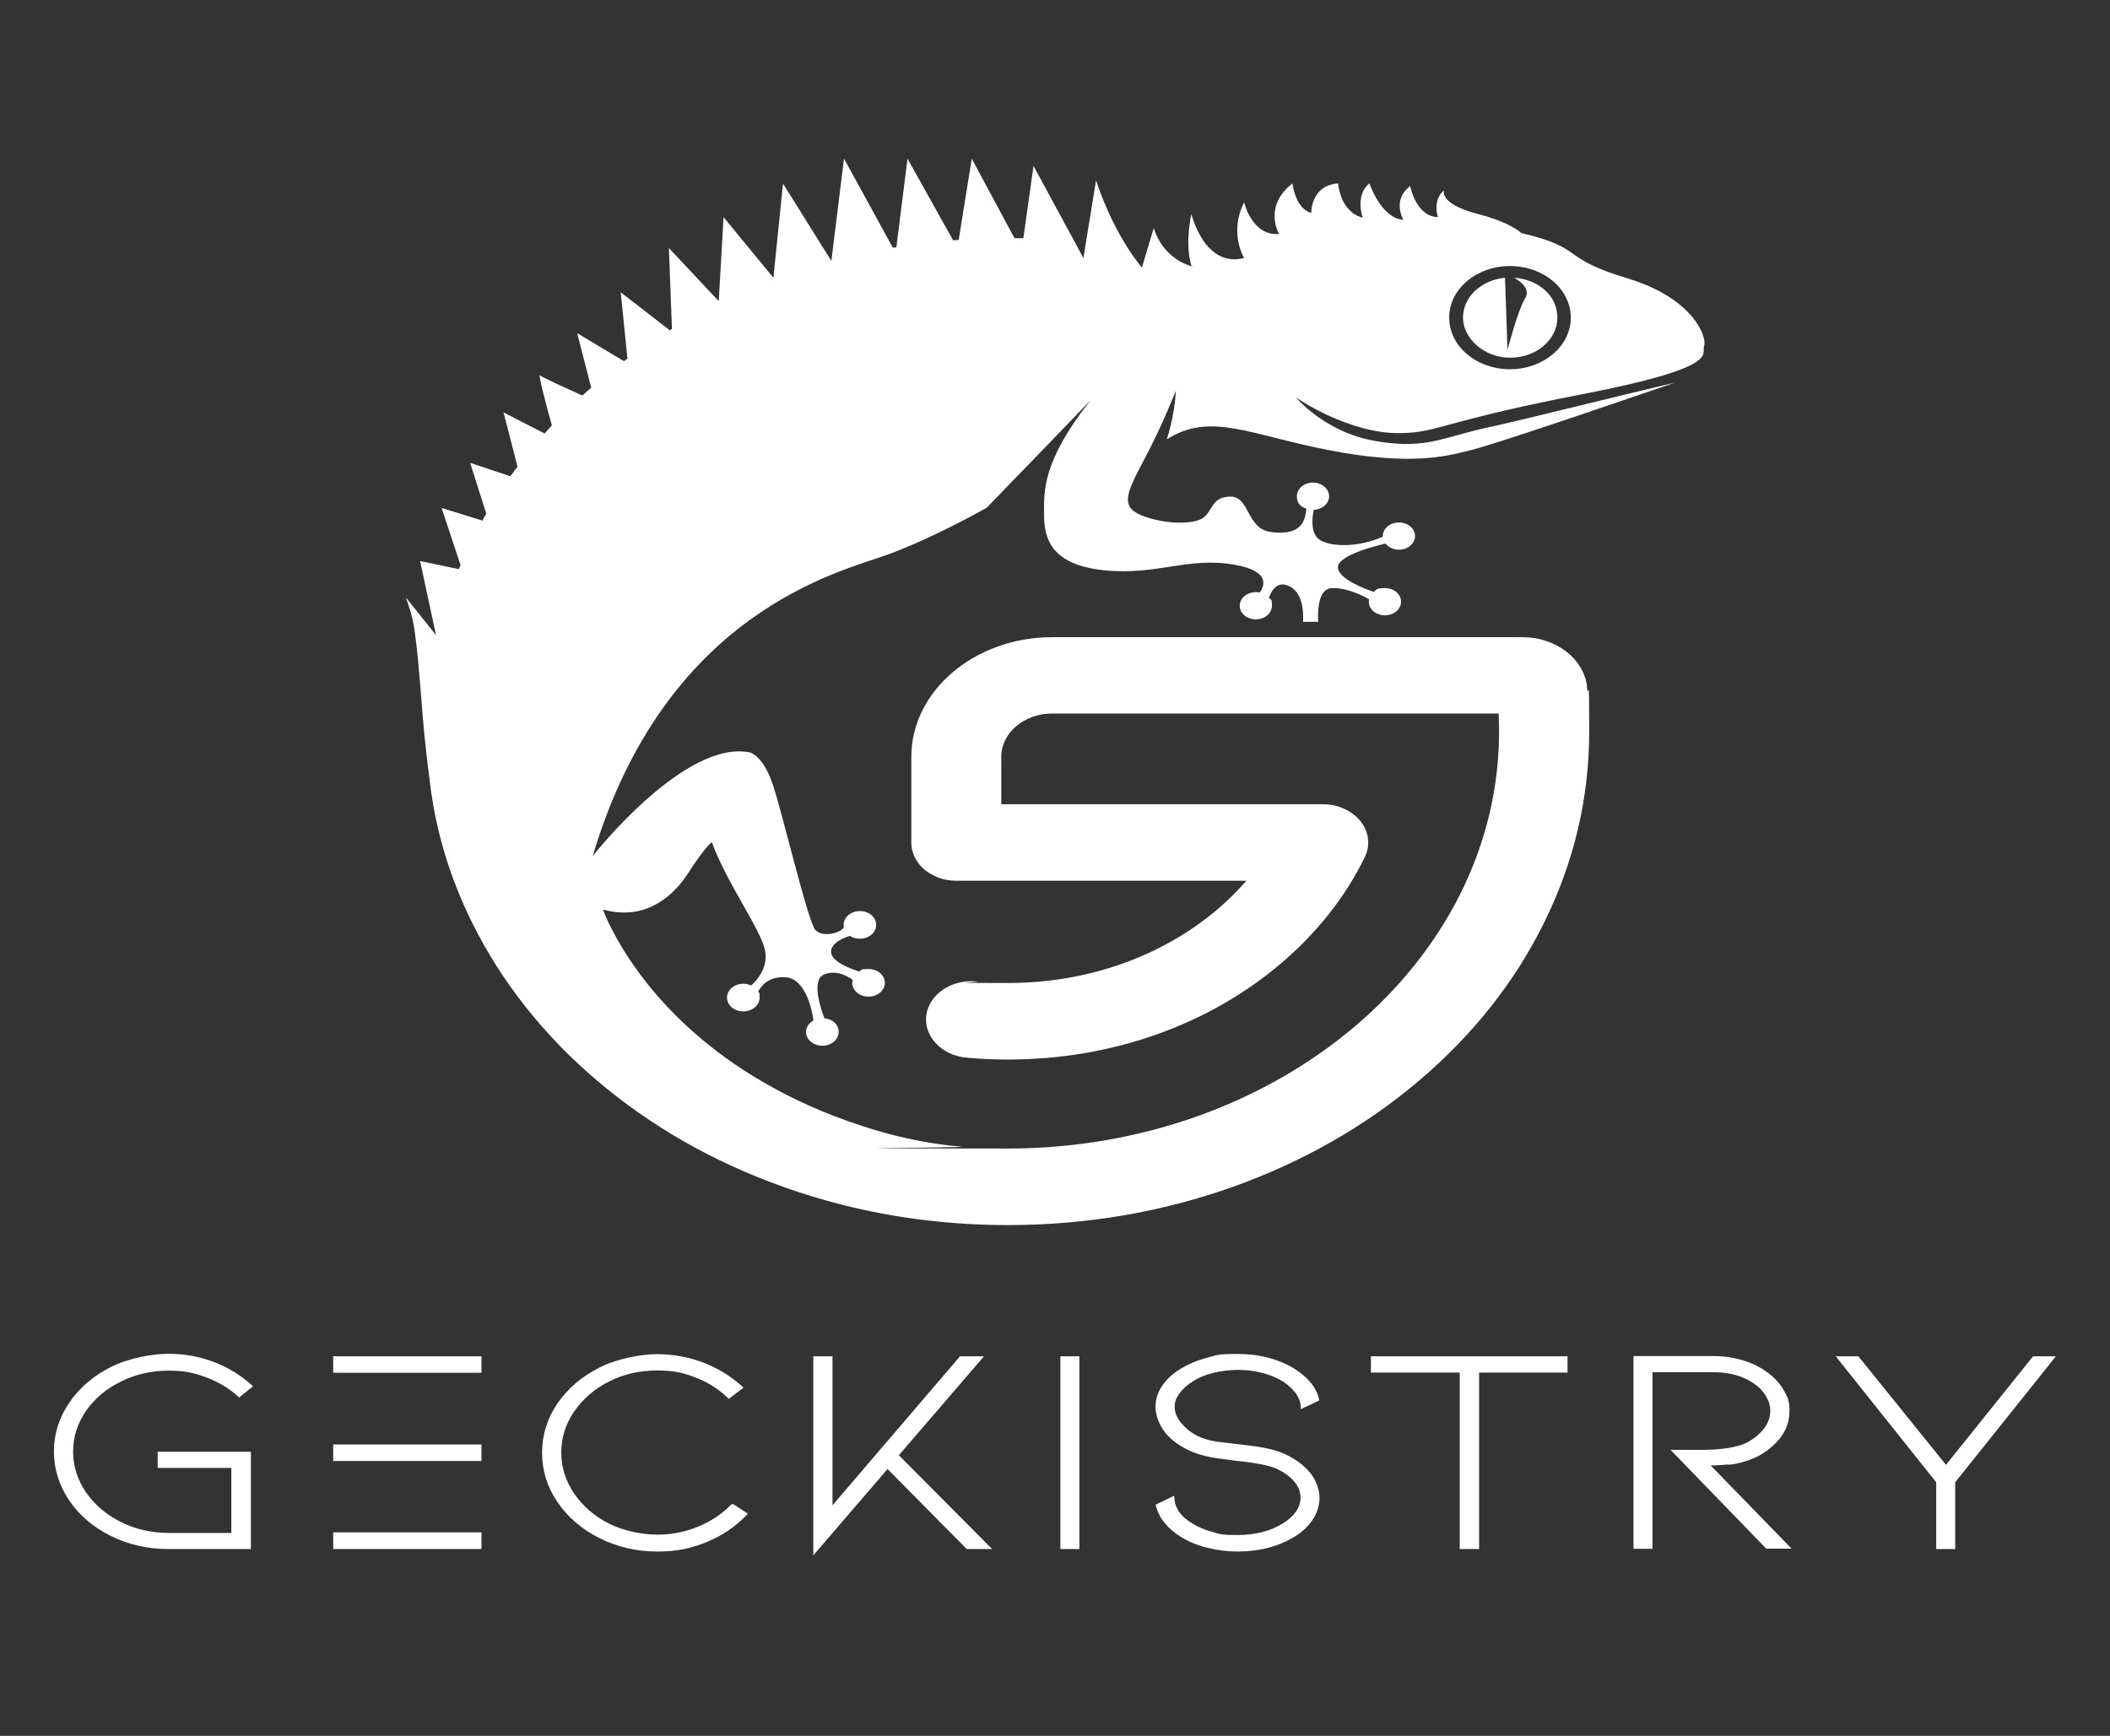
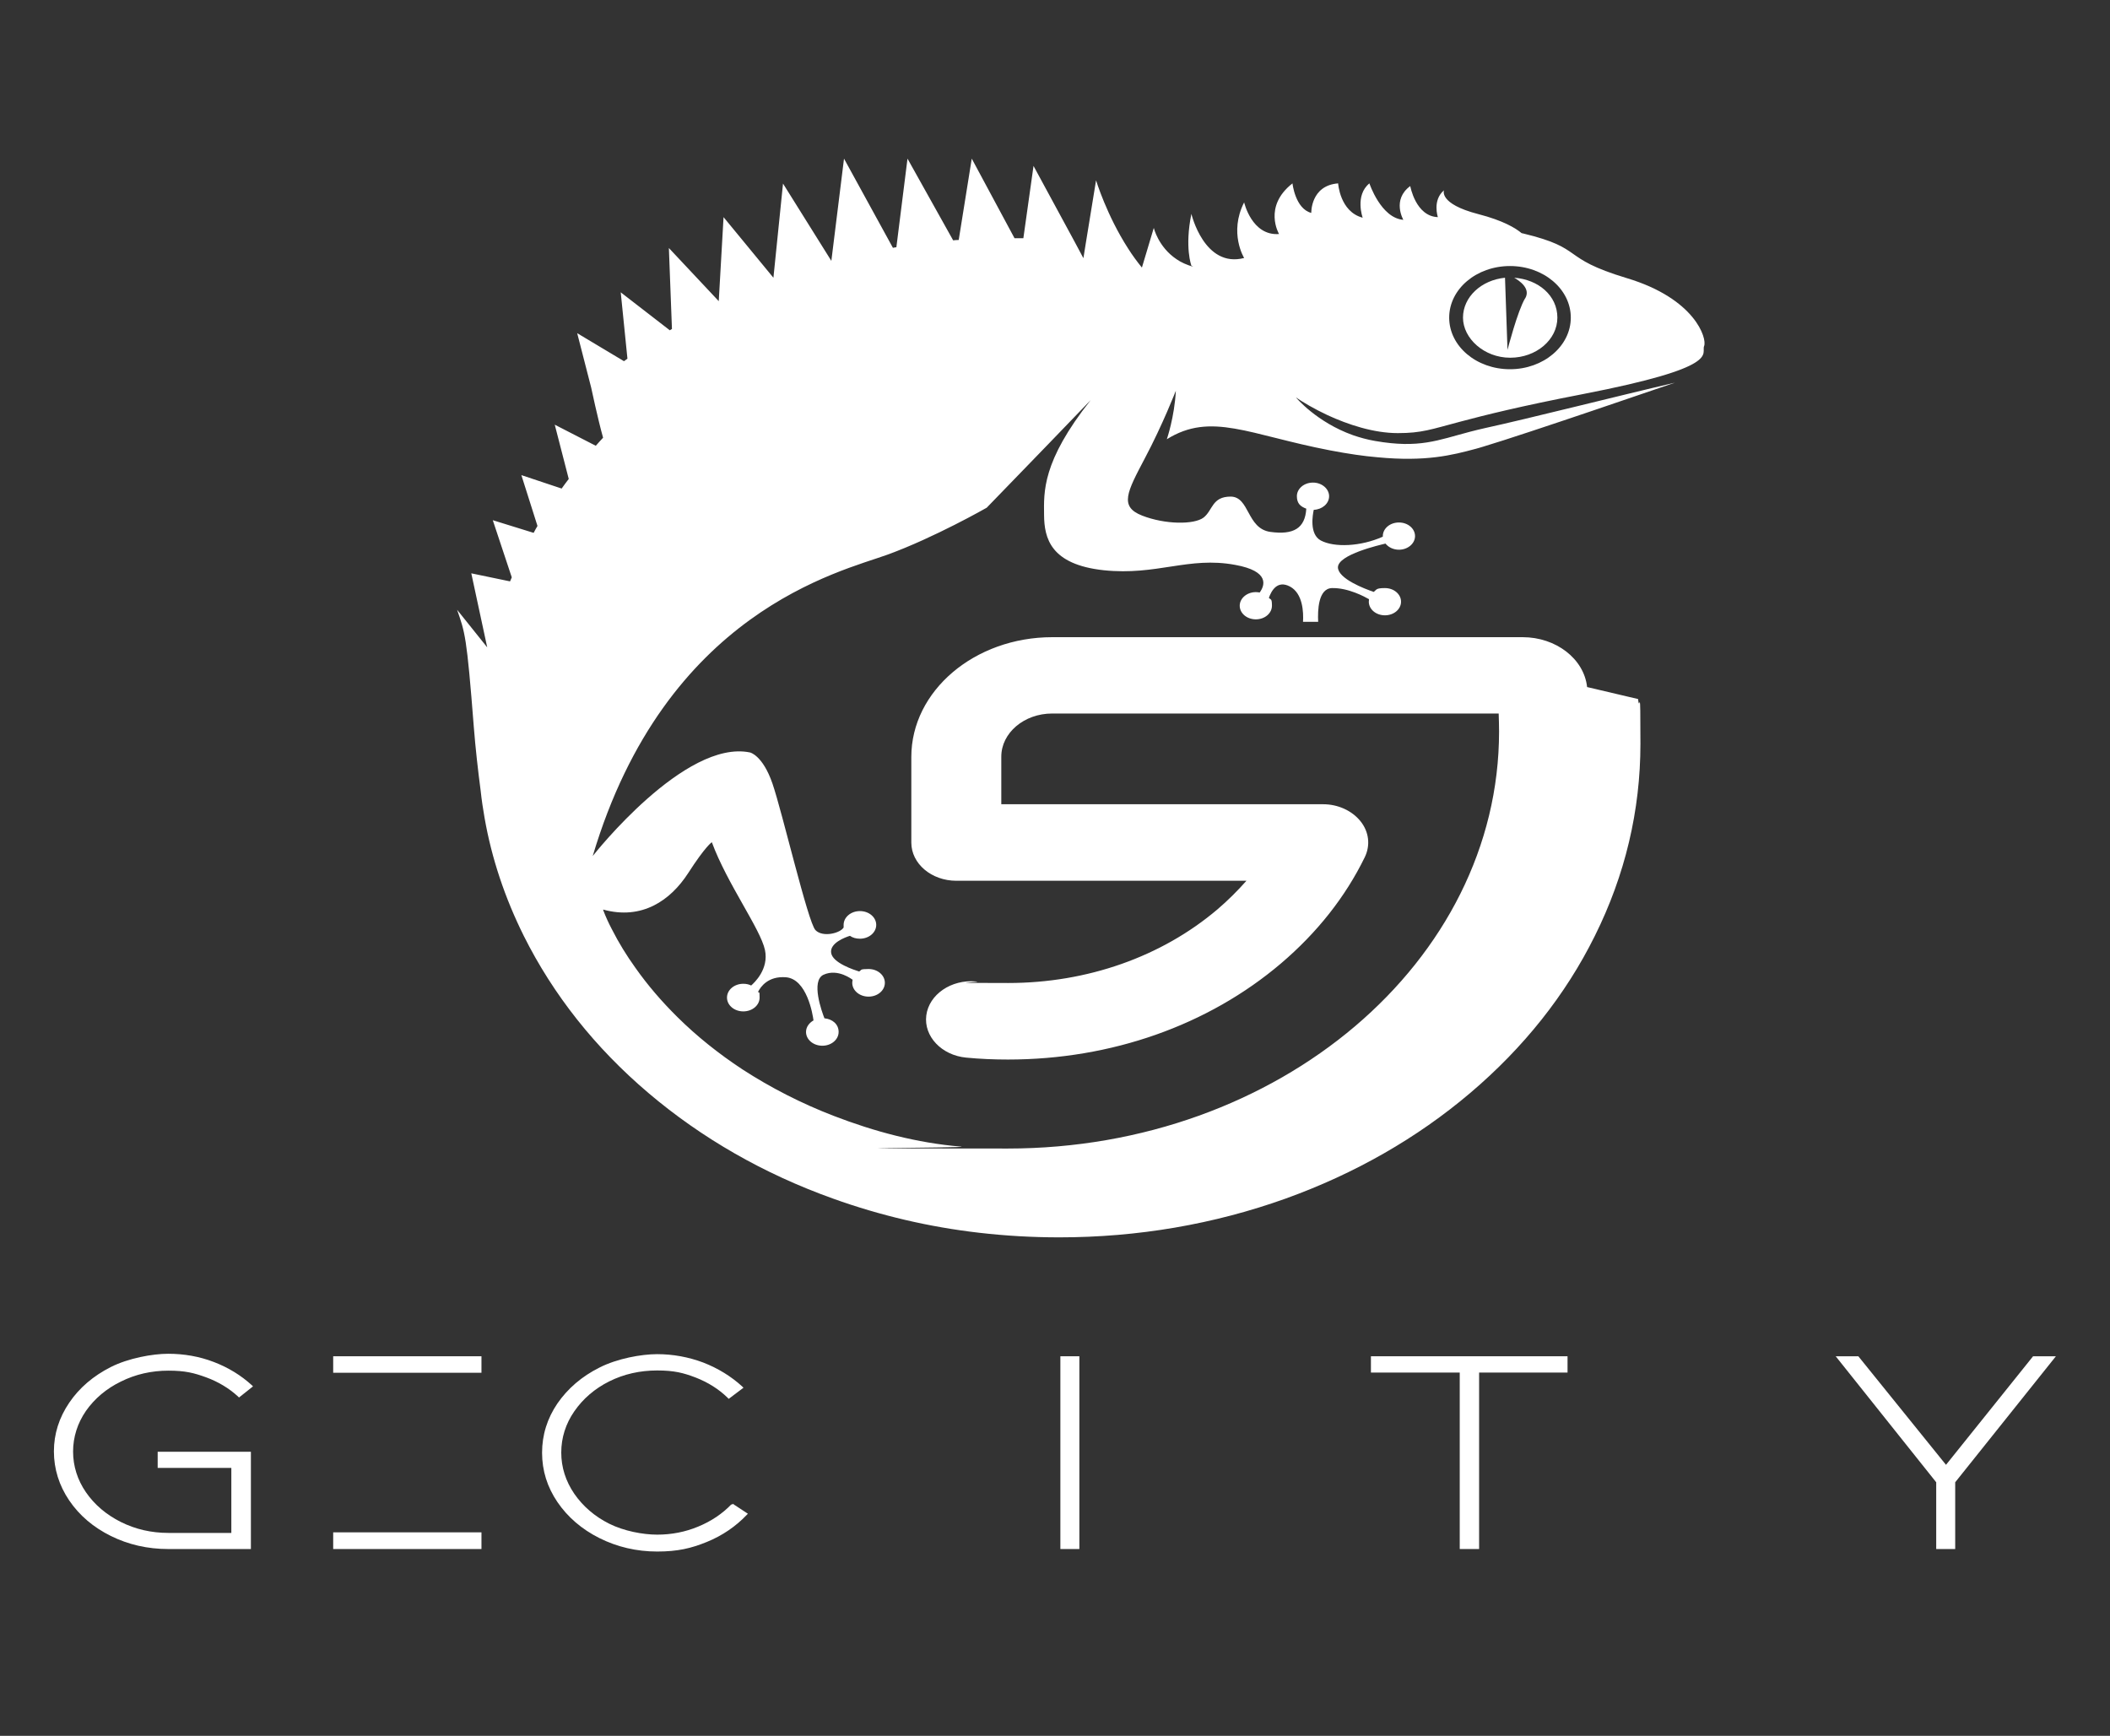
<svg xmlns="http://www.w3.org/2000/svg" id="Layer_1" version="1.1" viewBox="0 0 1100 905">
  <rect x="0" y="0" width="1100" height="905" fill="#333333" stroke="none" />
  <defs>
    <style>
      .st0 {
        fill: #fff;
      }
    </style>
  </defs>
  <path class="st0" d="M795.1,155.5c-3.9,6.4-9.2,26.9-9.2,26.9l-1.3-37.6c-12.3,1.2-21.9,10-21.9,20.8s11,20.9,24.6,20.9,24.6-9.4,24.6-20.9-9.9-19.9-22.5-20.8c2.6,1.5,8.8,5.6,5.7,10.8h0Z" />
-   <path class="st0" d="M827.4,358.2c-1.6-14.7-16.2-26-33.6-26h-245.2c-40.5,0-73.5,28-73.5,62.4v44.7c0,11,10.5,19.9,23.5,19.9h151.2c-4.6,5.2-9.6,10.2-15.1,14.9-29.1,24.7-67.9,38.4-109.1,38.4s-11.3-.3-16.8-.8c-12.9-1.2-24.5,6.8-25.9,17.7s8,20.8,20.8,22c7.2.7,14.6,1,21.8,1,53.8,0,104.3-17.8,142.3-50.1,18.9-16.1,33.6-34.7,43.7-55.4,3-6.2,2.2-13.2-2.2-18.7-4.4-5.5-11.7-8.9-19.5-8.9h-167.8v-24.8c0-12.4,11.9-22.5,26.5-22.5h232.8c.1,3.1.2,6.2.2,9.4,0,119.9-114.9,217.4-256.1,217.4s-16.4-.3-24.4-1c-23-1.9-45.3-7.9-66.3-16-16.9-6.5-32.9-14.7-47.7-24.3-12.3-8.1-23.7-17.2-33.8-27.2-8.2-8.1-15.6-16.7-22-25.8-4.6-6.4-8.7-13.1-12.2-20-1.7-3.2-3.2-6.5-4.5-9.9,0,0,0-.4-.1-.4,20.2,5.6,35.1-4.7,44.3-18.9,9.2-14.3,12.4-16.2,12.4-16.2,8,21.7,25.3,45.1,27.7,56.2,2.1,10-5.6,17.1-7.2,18.5-1.2-.6-2.6-.9-4.1-.9-4.7,0-8.5,3.2-8.5,7.2s3.8,7.2,8.5,7.2,8.5-3.2,8.5-7.2-.3-2.1-.8-3c1.3-2.6,5.2-8.3,14.5-7.6,11,.9,14,19.4,14.4,22.5-2.3,1.3-3.9,3.5-3.9,6,0,4,3.8,7.2,8.5,7.2s8.5-3.2,8.5-7.2-3.2-6.7-7.4-7.1c-1.3-3.3-7.2-19.5-.5-22.7,7.6-3.5,15.1,2.6,15.2,2.6-.1.5-.2,1.1-.2,1.6,0,4,3.8,7.2,8.5,7.2s8.5-3.2,8.5-7.2-3.8-7.2-8.5-7.2-3.5.5-4.9,1.3c-2.5-.8-13.8-4.4-14.6-9.7-.8-5.2,7.5-8.2,9.8-8.9,1.4,1,3.2,1.5,5.2,1.5,4.7,0,8.5-3.2,8.5-7.2s-3.8-7.2-8.5-7.2-8.5,3.2-8.5,7.2,0,.8.1,1.2c-1.6,3.1-11,5.5-14.8,1.5-3.9-4.1-17.3-61.6-22.4-76.4-5.1-14.8-11.7-16.2-11.7-16.2-33.9-7-81.3,53.1-82,54,38-127.6,129.1-148.2,153.6-157.1,24.5-8.9,51.8-24.5,51.8-24.5,15.2-15.6,53-54.8,54.2-56.1-25.5,32.2-24.4,47.9-24.3,59.9.1,12,3.3,25.8,31.1,28.8,27.8,2.9,44.2-7.3,68.5-2.8,18.3,3.3,15.4,10.9,12.8,14.4-.6-.1-1.3-.2-2-.2-4.6,0-8.4,3.2-8.4,7.1s3.7,7.1,8.4,7.1,8.4-3.2,8.4-7.1-.6-3-1.6-4.1c1.3-3.7,4.4-9.4,11-5.9,6.7,3.6,7.1,13.3,6.8,18.4h7.9c-.3-5.9,0-17.4,7.2-17.6,8.5-.2,17.2,4.6,19.3,5.8,0,.4-.1.9-.1,1.3,0,3.9,3.7,7.1,8.4,7.1s8.4-3.2,8.4-7.1-3.7-7.1-8.4-7.1-4.3.8-5.8,2c-4.8-1.6-18.6-6.9-18.7-12.8,0-6.7,21.9-11.7,24.8-12.4,1.5,1.9,4.1,3.2,7,3.2,4.6,0,8.4-3.2,8.4-7.1s-3.7-7.1-8.4-7.1-8.4,3.2-8.4,7.1,0,.2,0,.3c-11.6,5.2-25.3,5.7-32.3,2-6.2-3.3-4.2-13.7-3.7-16,4.5-.2,8-3.3,8-7.1s-3.7-7.1-8.4-7.1-8.4,3.2-8.4,7.1,2,5.4,4.9,6.5c-.6,10.2-6.6,13.8-18.8,12.1-12.3-1.8-10.7-18.3-20.6-18.4-9.8,0-9.3,7.1-14.1,10.9-4.9,3.8-20.1,3.7-32.1-1-12-4.7-7.8-12.3,1.4-29.8,9.3-17.5,16.2-35.3,16.2-35.3-.7,13.7-4.7,25.3-4.7,25.3,23.1-14.4,42.9-2.3,85.1,5.8,9.4,1.8,17.6,3,24.8,3.6,25.2,2.4,38.8-1.1,51.1-4.4,1-.3,2.3-.6,3.8-1.1,22.5-6.7,98.8-33,100.1-33.4-29.3,6.8-77,18.9-99.1,23.7-2.8.6-5.4,1.3-7.8,1.9-16.8,4.4-26.4,8.8-49.4,4.8-4.1-.7-8-1.8-11.5-3-19.1-6.8-29.8-19.7-29.8-19.7,3.8,2.6,9.6,6,16.4,9.2,10.8,5,24.2,9.4,36.7,9.4s17.2-1.9,32.7-6c12.4-3.3,31-8,63.6-14.3,73.3-14.2,61.7-21,63.4-25.1,1.6-4-4.7-24.7-40.3-35.4-35.5-10.7-21.3-15.4-54.1-23.3-.3,0-.5-.1-.8-.2-3-2.5-9.4-6.5-22.6-9.9-20.8-5.4-17.8-12.4-17.8-12.4-6.2,5.2-3.2,14-3.2,14-11.6-.4-14.4-16.2-14.4-16.2-9.7,7.1-3.6,17.6-3.6,17.6-11.7-.9-17.7-19-17.7-19-7.7,6.3-3.5,17.9-3.5,17.9-11.9-3.1-12.8-17.9-12.8-17.9-14.4,1.1-14,15.4-14,15.4-8.4-2.2-9.8-15.4-9.8-15.4-15.5,12.1-7,26.4-7,26.4-14.2,1.1-18.2-16.5-18.2-16.5-8.1,15.9,0,29,0,29-20.8,5.4-27.5-23-27.5-23-3.6,17.6,0,27,0,27l1,.6c-3.4-1-6.4-2.3-8.8-4-9.5-6.4-11.8-16.3-11.8-16.3l-3.8,12.7-2.4,8c-2.6-3.2-5-6.5-7.1-9.8-11.3-17.5-16.8-35.7-16.8-35.7l-5.3,32.5-1.3,8.1-4.7-8.8-21.3-39.3-5.3,37.7c-1.5,0-3.1,0-4.6,0l-22.3-41.5-6.8,42.4c-1,0-1.9.1-2.9.2l-23.8-42.6-5.8,46.2c-.6,0-1.2.2-1.8.3l-25.5-46.5-6.6,53.3-25.2-40.3-5,49.1-26-31.6-2.5,43.8-26-27.7,1.6,42.2c-.4.2-.8.5-1.1.7l-25.6-19.8,3.5,34.6-1.8,1.3-24.4-14.6,7.3,28.4c-1.6,1.4-3.1,2.7-4.6,4.1-8-3.6-21-9.5-22.1-10.5s3.4,16.1,6.2,26.1c-1.3,1.4-2.6,2.8-3.8,4.2l-21.4-11,7.3,28.3c-1.3,1.7-2.5,3.3-3.7,5l-21-7,8.4,26.5c-.7,1.2-1.4,2.4-2,3.6l-21.3-6.6,9.9,29.8c-.3.7-.6,1.4-.9,2.1l-20.2-4.2,8.3,38.6-15.7-19.6c4.1,11.9,5,13.3,8.7,61,.9,11.5,2.2,22.8,3.6,33.5.5,4.7,1.2,9.3,2,13.9h0c3.7,21.2,10.6,41.8,20.5,61.7,15.3,30.6,37.1,58.2,64.9,81.8,27.8,23.6,60.2,42.2,96.3,55.1,24.5,8.8,50,14.8,76.1,17.8,13.8,1.6,27.7,2.4,41.8,2.4,40.9,0,80.6-6.8,118-20.2,36.1-13,68.5-31.5,96.3-55.1,27.8-23.6,49.7-51.1,64.9-81.8,15.8-31.7,23.8-65.4,23.8-100.2s-.4-15.4-1.2-23.1c0,0,0-.1,0-.2h.2ZM818.9,165.6c0,14.8-14.2,26.9-31.7,26.9s-31.7-12-31.7-26.9,14.2-26.9,31.7-26.9,31.7,12,31.7,26.9Z" />
+   <path class="st0" d="M827.4,358.2c-1.6-14.7-16.2-26-33.6-26h-245.2c-40.5,0-73.5,28-73.5,62.4v44.7c0,11,10.5,19.9,23.5,19.9h151.2c-4.6,5.2-9.6,10.2-15.1,14.9-29.1,24.7-67.9,38.4-109.1,38.4s-11.3-.3-16.8-.8c-12.9-1.2-24.5,6.8-25.9,17.7s8,20.8,20.8,22c7.2.7,14.6,1,21.8,1,53.8,0,104.3-17.8,142.3-50.1,18.9-16.1,33.6-34.7,43.7-55.4,3-6.2,2.2-13.2-2.2-18.7-4.4-5.5-11.7-8.9-19.5-8.9h-167.8v-24.8c0-12.4,11.9-22.5,26.5-22.5h232.8c.1,3.1.2,6.2.2,9.4,0,119.9-114.9,217.4-256.1,217.4s-16.4-.3-24.4-1c-23-1.9-45.3-7.9-66.3-16-16.9-6.5-32.9-14.7-47.7-24.3-12.3-8.1-23.7-17.2-33.8-27.2-8.2-8.1-15.6-16.7-22-25.8-4.6-6.4-8.7-13.1-12.2-20-1.7-3.2-3.2-6.5-4.5-9.9,0,0,0-.4-.1-.4,20.2,5.6,35.1-4.7,44.3-18.9,9.2-14.3,12.4-16.2,12.4-16.2,8,21.7,25.3,45.1,27.7,56.2,2.1,10-5.6,17.1-7.2,18.5-1.2-.6-2.6-.9-4.1-.9-4.7,0-8.5,3.2-8.5,7.2s3.8,7.2,8.5,7.2,8.5-3.2,8.5-7.2-.3-2.1-.8-3c1.3-2.6,5.2-8.3,14.5-7.6,11,.9,14,19.4,14.4,22.5-2.3,1.3-3.9,3.5-3.9,6,0,4,3.8,7.2,8.5,7.2s8.5-3.2,8.5-7.2-3.2-6.7-7.4-7.1c-1.3-3.3-7.2-19.5-.5-22.7,7.6-3.5,15.1,2.6,15.2,2.6-.1.5-.2,1.1-.2,1.6,0,4,3.8,7.2,8.5,7.2s8.5-3.2,8.5-7.2-3.8-7.2-8.5-7.2-3.5.5-4.9,1.3c-2.5-.8-13.8-4.4-14.6-9.7-.8-5.2,7.5-8.2,9.8-8.9,1.4,1,3.2,1.5,5.2,1.5,4.7,0,8.5-3.2,8.5-7.2s-3.8-7.2-8.5-7.2-8.5,3.2-8.5,7.2,0,.8.1,1.2c-1.6,3.1-11,5.5-14.8,1.5-3.9-4.1-17.3-61.6-22.4-76.4-5.1-14.8-11.7-16.2-11.7-16.2-33.9-7-81.3,53.1-82,54,38-127.6,129.1-148.2,153.6-157.1,24.5-8.9,51.8-24.5,51.8-24.5,15.2-15.6,53-54.8,54.2-56.1-25.5,32.2-24.4,47.9-24.3,59.9.1,12,3.3,25.8,31.1,28.8,27.8,2.9,44.2-7.3,68.5-2.8,18.3,3.3,15.4,10.9,12.8,14.4-.6-.1-1.3-.2-2-.2-4.6,0-8.4,3.2-8.4,7.1s3.7,7.1,8.4,7.1,8.4-3.2,8.4-7.1-.6-3-1.6-4.1c1.3-3.7,4.4-9.4,11-5.9,6.7,3.6,7.1,13.3,6.8,18.4h7.9c-.3-5.9,0-17.4,7.2-17.6,8.5-.2,17.2,4.6,19.3,5.8,0,.4-.1.9-.1,1.3,0,3.9,3.7,7.1,8.4,7.1s8.4-3.2,8.4-7.1-3.7-7.1-8.4-7.1-4.3.8-5.8,2c-4.8-1.6-18.6-6.9-18.7-12.8,0-6.7,21.9-11.7,24.8-12.4,1.5,1.9,4.1,3.2,7,3.2,4.6,0,8.4-3.2,8.4-7.1s-3.7-7.1-8.4-7.1-8.4,3.2-8.4,7.1,0,.2,0,.3c-11.6,5.2-25.3,5.7-32.3,2-6.2-3.3-4.2-13.7-3.7-16,4.5-.2,8-3.3,8-7.1s-3.7-7.1-8.4-7.1-8.4,3.2-8.4,7.1,2,5.4,4.9,6.5c-.6,10.2-6.6,13.8-18.8,12.1-12.3-1.8-10.7-18.3-20.6-18.4-9.8,0-9.3,7.1-14.1,10.9-4.9,3.8-20.1,3.7-32.1-1-12-4.7-7.8-12.3,1.4-29.8,9.3-17.5,16.2-35.3,16.2-35.3-.7,13.7-4.7,25.3-4.7,25.3,23.1-14.4,42.9-2.3,85.1,5.8,9.4,1.8,17.6,3,24.8,3.6,25.2,2.4,38.8-1.1,51.1-4.4,1-.3,2.3-.6,3.8-1.1,22.5-6.7,98.8-33,100.1-33.4-29.3,6.8-77,18.9-99.1,23.7-2.8.6-5.4,1.3-7.8,1.9-16.8,4.4-26.4,8.8-49.4,4.8-4.1-.7-8-1.8-11.5-3-19.1-6.8-29.8-19.7-29.8-19.7,3.8,2.6,9.6,6,16.4,9.2,10.8,5,24.2,9.4,36.7,9.4s17.2-1.9,32.7-6c12.4-3.3,31-8,63.6-14.3,73.3-14.2,61.7-21,63.4-25.1,1.6-4-4.7-24.7-40.3-35.4-35.5-10.7-21.3-15.4-54.1-23.3-.3,0-.5-.1-.8-.2-3-2.5-9.4-6.5-22.6-9.9-20.8-5.4-17.8-12.4-17.8-12.4-6.2,5.2-3.2,14-3.2,14-11.6-.4-14.4-16.2-14.4-16.2-9.7,7.1-3.6,17.6-3.6,17.6-11.7-.9-17.7-19-17.7-19-7.7,6.3-3.5,17.9-3.5,17.9-11.9-3.1-12.8-17.9-12.8-17.9-14.4,1.1-14,15.4-14,15.4-8.4-2.2-9.8-15.4-9.8-15.4-15.5,12.1-7,26.4-7,26.4-14.2,1.1-18.2-16.5-18.2-16.5-8.1,15.9,0,29,0,29-20.8,5.4-27.5-23-27.5-23-3.6,17.6,0,27,0,27l1,.6c-3.4-1-6.4-2.3-8.8-4-9.5-6.4-11.8-16.3-11.8-16.3l-3.8,12.7-2.4,8c-2.6-3.2-5-6.5-7.1-9.8-11.3-17.5-16.8-35.7-16.8-35.7l-5.3,32.5-1.3,8.1-4.7-8.8-21.3-39.3-5.3,37.7c-1.5,0-3.1,0-4.6,0l-22.3-41.5-6.8,42.4c-1,0-1.9.1-2.9.2l-23.8-42.6-5.8,46.2c-.6,0-1.2.2-1.8.3l-25.5-46.5-6.6,53.3-25.2-40.3-5,49.1-26-31.6-2.5,43.8-26-27.7,1.6,42.2c-.4.2-.8.5-1.1.7l-25.6-19.8,3.5,34.6-1.8,1.3-24.4-14.6,7.3,28.4s3.4,16.1,6.2,26.1c-1.3,1.4-2.6,2.8-3.8,4.2l-21.4-11,7.3,28.3c-1.3,1.7-2.5,3.3-3.7,5l-21-7,8.4,26.5c-.7,1.2-1.4,2.4-2,3.6l-21.3-6.6,9.9,29.8c-.3.7-.6,1.4-.9,2.1l-20.2-4.2,8.3,38.6-15.7-19.6c4.1,11.9,5,13.3,8.7,61,.9,11.5,2.2,22.8,3.6,33.5.5,4.7,1.2,9.3,2,13.9h0c3.7,21.2,10.6,41.8,20.5,61.7,15.3,30.6,37.1,58.2,64.9,81.8,27.8,23.6,60.2,42.2,96.3,55.1,24.5,8.8,50,14.8,76.1,17.8,13.8,1.6,27.7,2.4,41.8,2.4,40.9,0,80.6-6.8,118-20.2,36.1-13,68.5-31.5,96.3-55.1,27.8-23.6,49.7-51.1,64.9-81.8,15.8-31.7,23.8-65.4,23.8-100.2s-.4-15.4-1.2-23.1c0,0,0-.1,0-.2h.2ZM818.9,165.6c0,14.8-14.2,26.9-31.7,26.9s-31.7-12-31.7-26.9,14.2-26.9,31.7-26.9,31.7,12,31.7,26.9Z" />
  <path class="st0" d="M63,720.3c7.6-3.8,16-5.7,24.8-5.7s13.4,1.2,19.7,3.5c6.3,2.3,11.9,5.7,16.5,9.9l.6.6,7.3-5.8-.6-.6c-5.6-5.1-12.2-9.2-19.8-12.1-7.5-2.9-15.6-4.3-23.8-4.3s-20.8,2.3-29.9,6.9c-9.1,4.6-16.4,10.8-21.7,18.6-5.3,7.8-8,16.3-8,25.4s2.7,17.8,8,25.6c5.3,7.8,12.6,14,21.7,18.5,9.1,4.5,19.1,6.8,29.9,6.8h43.1v-50.7h-48.6v8.4h38.4v33.9h-32.8c-8.9,0-17.2-1.9-24.8-5.7-7.6-3.8-13.7-9-18.2-15.5-4.4-6.4-6.7-13.6-6.7-21.2s2.3-14.8,6.7-21.2c4.5-6.4,10.6-11.6,18.2-15.3h0Z" />
  <rect class="st0" x="173.7" y="707.1" width="77.3" height="8.6" />
-   <rect class="st0" x="173.7" y="753.1" width="77.3" height="8.6" />
  <rect class="st0" x="173.7" y="798.9" width="77.3" height="8.7" />
  <path class="st0" d="M381.4,784.2c-4.8,5-10.6,8.9-17.4,11.7-6.7,2.8-13.9,4.2-21.4,4.2s-17.4-1.9-25-5.7c-7.6-3.8-13.7-9.1-18.2-15.6-4.5-6.6-6.8-13.8-6.8-21.5s2.3-15,6.8-21.5c4.5-6.5,10.6-11.8,18.2-15.6,7.6-3.8,16-5.7,25-5.7s13.8,1.3,20.1,3.7c6.4,2.5,12,6,16.6,10.5l.6.6,7.7-5.8-.6-.6c-5.8-5.3-12.6-9.5-20.3-12.5-7.7-2.9-15.8-4.4-24.1-4.4s-20.9,2.3-30.1,7c-9.2,4.6-16.5,10.9-21.9,18.7-5.3,7.8-8,16.4-8,25.7s2.7,17.9,8,25.7c5.3,7.8,12.7,14.2,21.9,18.8s19.3,7,30.1,7,17.8-1.7,25.9-5c8.1-3.3,15.1-8.1,20.8-14.1l.6-.6-7.9-5.2-.6.6h0Z" />
-   <polygon class="st0" points="513 707.1 500.5 707.1 434 784.8 434 707.1 424 707.1 424 810.9 462.7 765.9 504 807.6 517.2 807.6 468.6 758.7 513 707.1" />
  <rect class="st0" x="552.8" y="707.1" width="9.9" height="100.5" />
-   <path class="st0" d="M670.2,758.2c-2.2-1-4.9-1.9-8.1-2.7-3-.7-6.3-1.3-9.8-1.7l-1.3-.2c-2.6-.3-4.2-.5-5-.6-4.6-.5-8.6-1-11.7-1.4-3-.4-5.7-1.2-8.1-2.1-3.9-1.6-7.2-4-9.9-7-2.6-2.9-3.9-5.9-3.9-8.9s.8-4.7,2.4-7c1.6-2.3,3.9-4.4,6.9-6.3,3-2,6.6-3.5,10.7-4.5,4.1-1,8.5-1.6,12.9-1.6s8.7.5,12.8,1.6c4.1,1,7.7,2.6,10.8,4.5,2.9,1.9,5.1,4,6.7,6.2,1.5,2.2,2.4,4.5,2.5,6.9v1.3c0,0,9.6-4.5,9.6-4.5v-.5c-1.3-6.1-5.6-11.4-12.7-16-8.5-5.2-18.5-7.8-29.8-7.8s-10.9.7-16,2c-5.1,1.3-9.7,3.3-13.7,5.7-4.2,2.6-7.4,5.6-9.7,9-2.3,3.4-3.4,7.1-3.4,11s1.8,9.3,5.2,13.5c3.4,4.1,8.2,7.4,14.1,9.9,3.7,1.5,8.3,2.7,13.6,3.4,5.4.7,8.2,1.1,9.1,1.2,10,1,17,2.4,20.8,4,4,1.8,7.2,4.1,9.5,6.8,2.2,2.6,3.3,5.4,3.3,8.4,0,5.1-3.1,9.6-9.1,13.4-6.4,4-14.4,6.1-23.7,6.1s-8.9-.5-13-1.6c-4.1-1-7.7-2.6-10.7-4.5-5.8-3.4-8.9-7.8-9.3-13.1v-1.3c0,0-9.6,4.6-9.6,4.6v.6c1.6,6.4,5.9,11.8,12.9,16.2,4,2.5,8.6,4.4,13.7,5.7,5.1,1.3,10.5,2,16,2,11.3,0,21.3-2.6,29.8-7.8,4.2-2.6,7.4-5.7,9.6-9.2,2.2-3.5,3.3-7.3,3.3-11.1s-1.6-8.8-4.7-12.7c-3.1-3.9-7.5-7.2-13.1-9.9h0Z" />
  <polygon class="st0" points="714.7 715.6 761 715.6 761 807.6 771.1 807.6 771.1 715.6 817.2 715.6 817.2 707.1 714.7 707.1 714.7 715.6" />
-   <path class="st0" d="M901.3,763.7c3.6-.4,7.3-1.3,11.1-2.7,5.5-2,10.3-5.3,14.4-9.8,4.1-4.5,6.1-9.7,6.1-15.5s-1-7.3-2.9-10.7c-1.9-3.4-4.6-6.5-8.2-9.2-3.7-2.8-8-5-12.9-6.5-4.9-1.5-10.1-2.3-15.7-2.3h-41.6v100.5h9.9v-92.1h31.7c5.9,0,11.2,1,15.7,2.9,4.5,2,8,4.5,10.4,7.6,2.4,3.1,3.6,6.3,3.6,9.7s-1.4,7.3-4.3,10.4c-2.9,3.2-6.3,5.6-10.2,7.1-5.4,1.9-12.5,2.8-21.2,2.8h-16.3l49.9,51.5h13.2l-42.2-43.4c3.2,0,6.3-.2,9.4-.5h0Z" />
  <polygon class="st0" points="1059.9 707.1 1014.5 763.7 968.8 707.1 957 707.1 1009.4 772.8 1009.4 807.6 1019.3 807.6 1019.3 772.8 1071.8 707.1 1059.9 707.1" />
</svg>